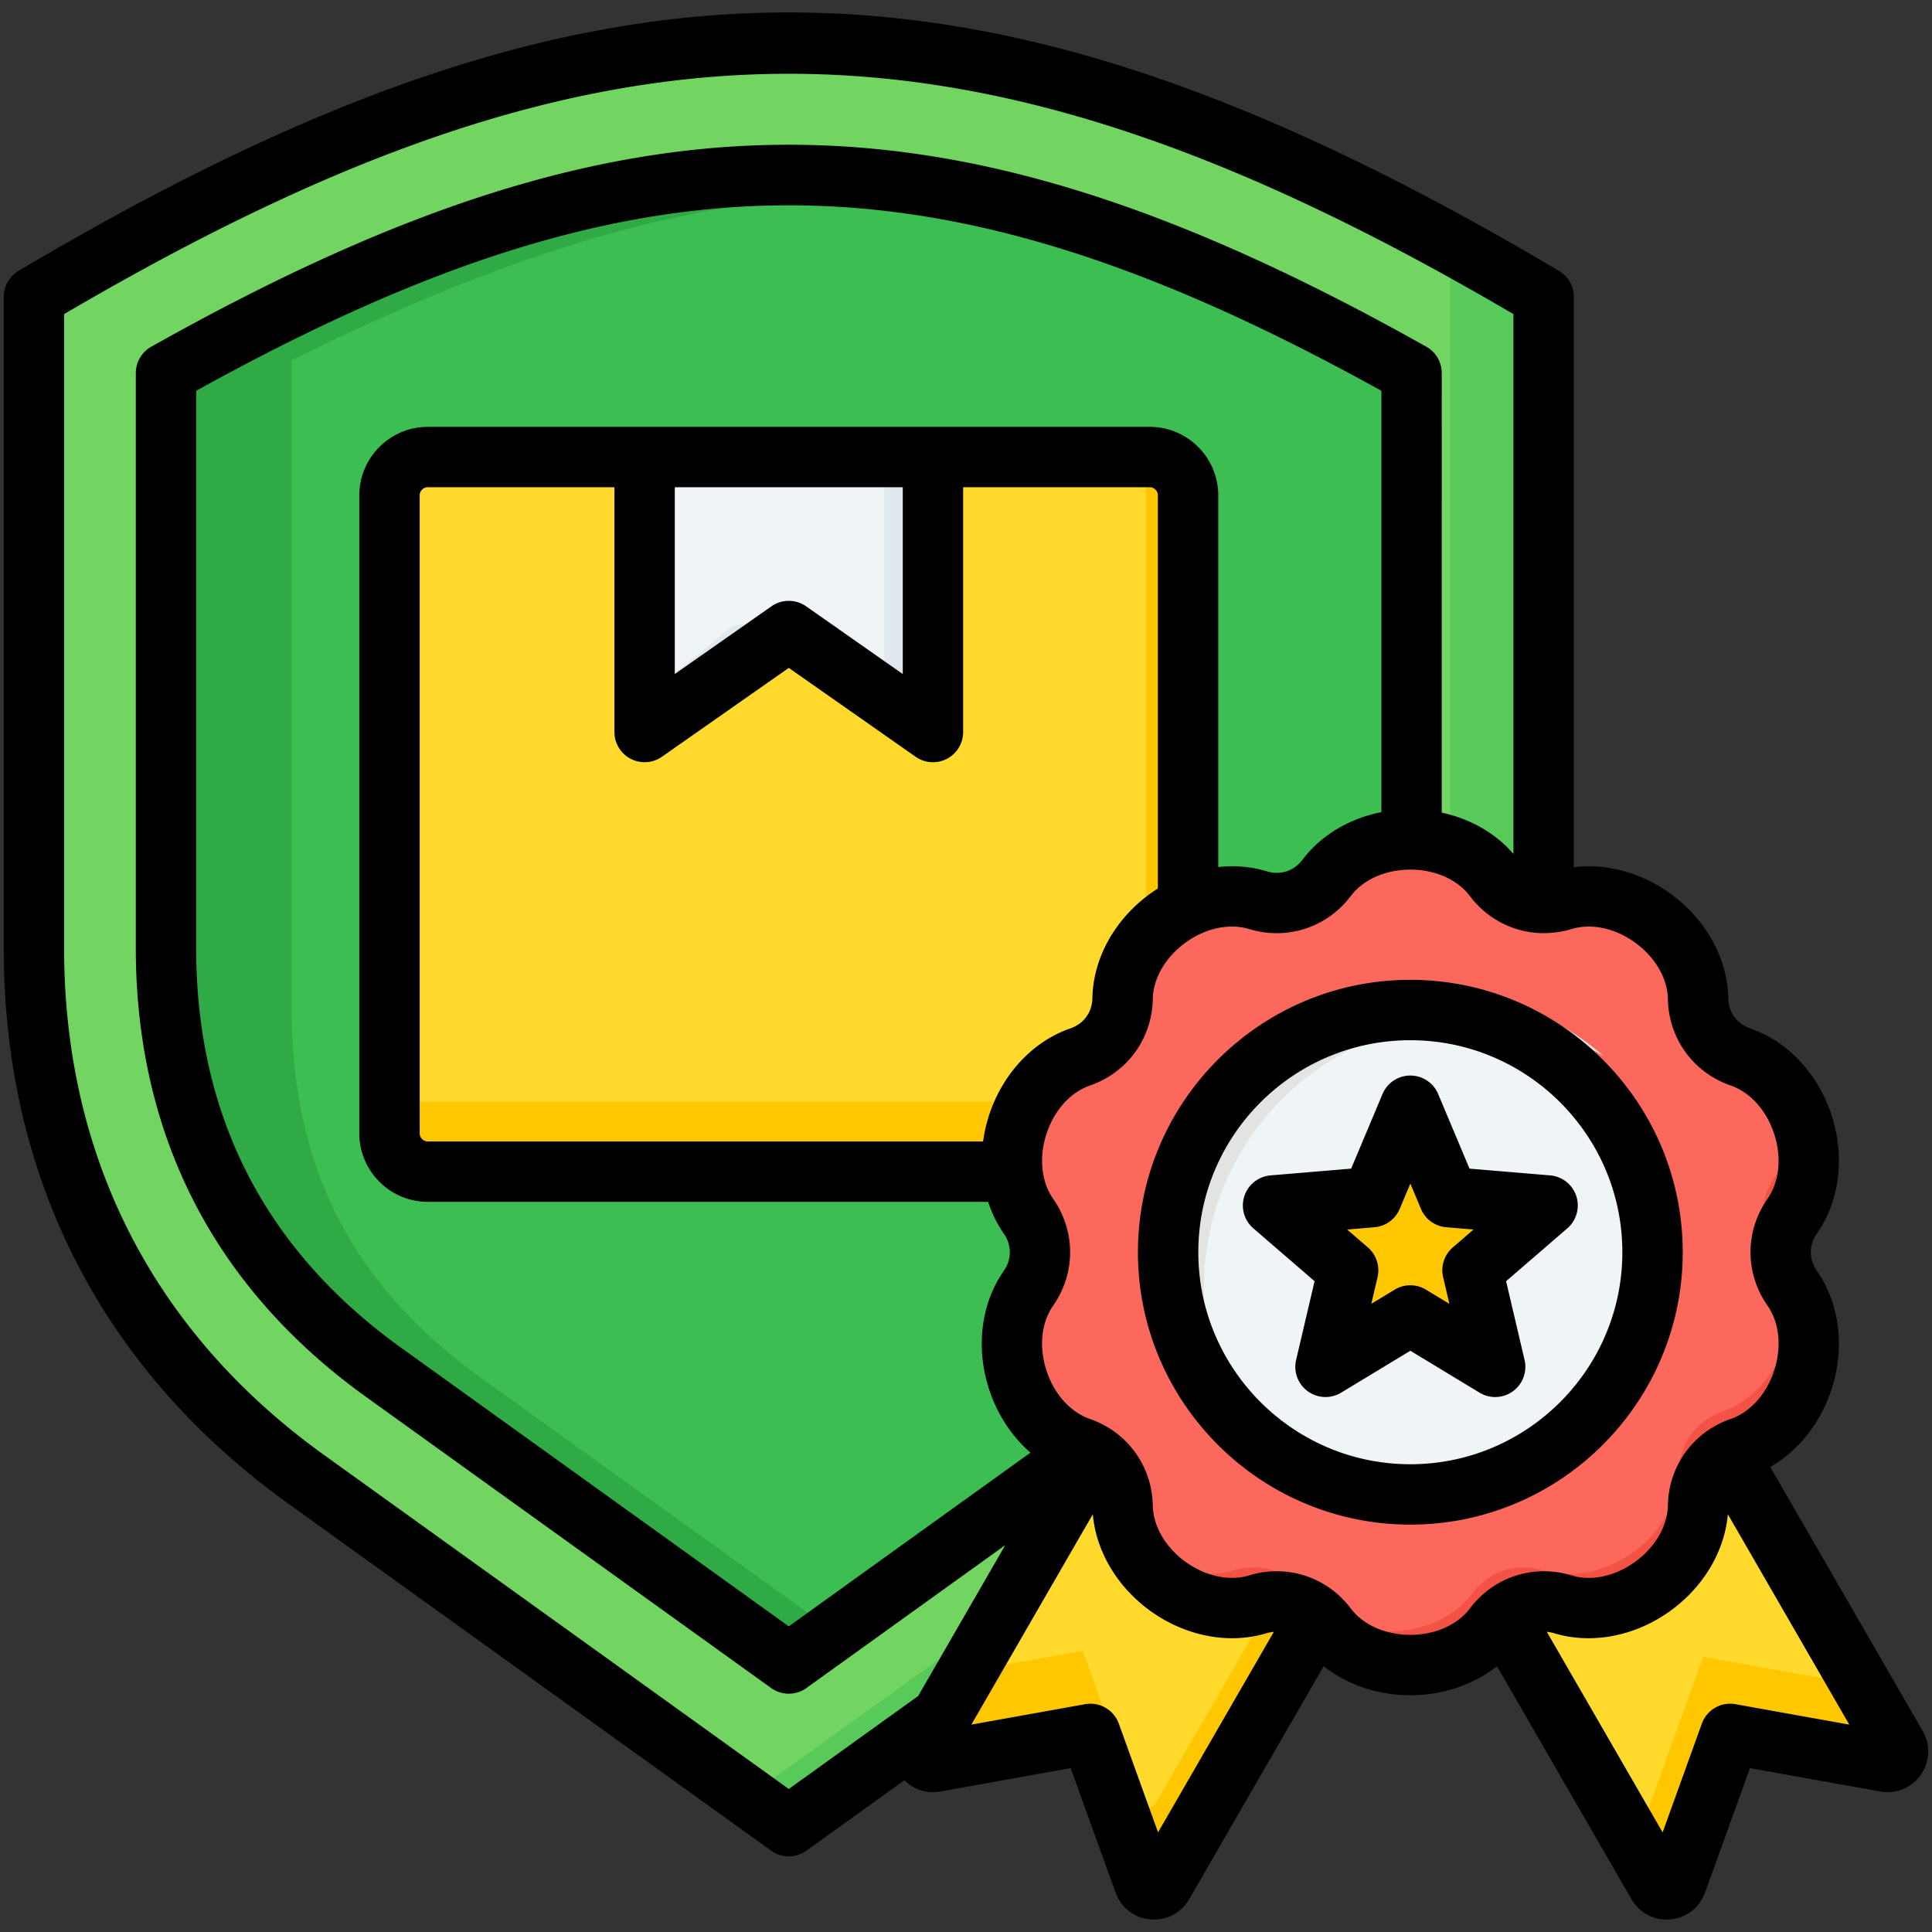
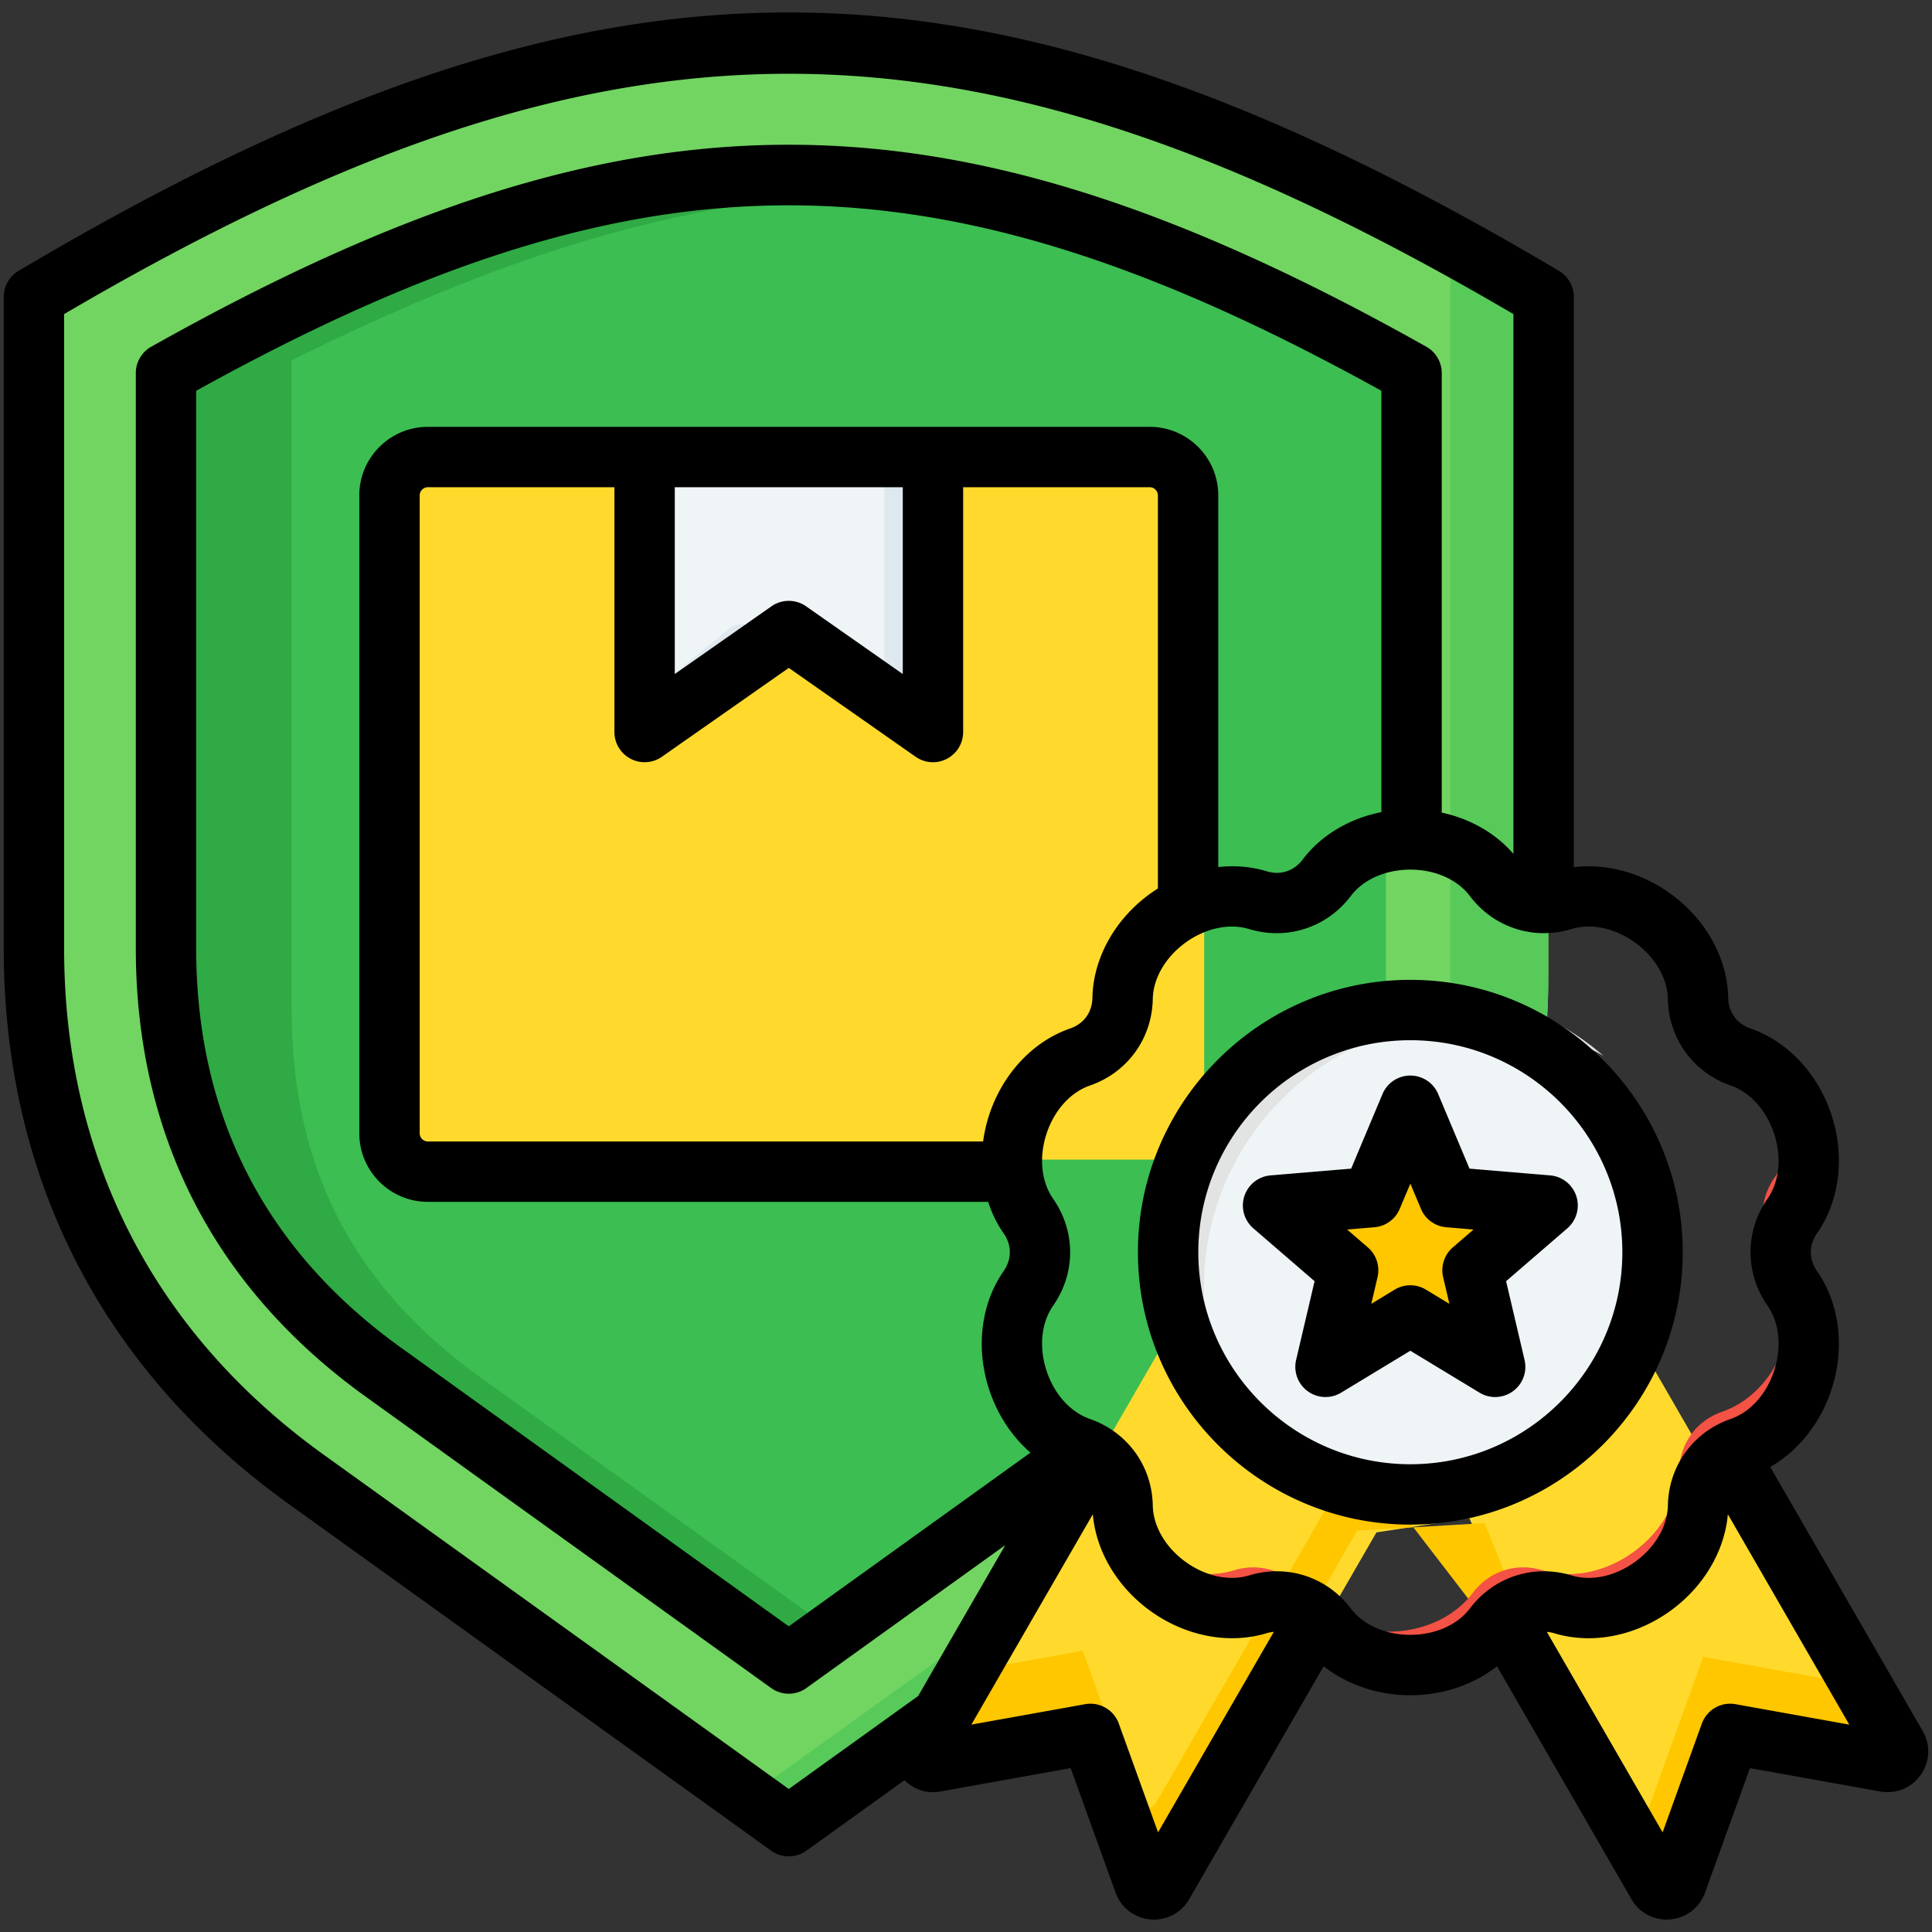
<svg xmlns="http://www.w3.org/2000/svg" class="" xml:space="preserve" style="enable-background:new 0 0 512 512" viewBox="0 0 512 512" y="0" x="0" height="512" width="512" version="1.1">
  <rect x="0" y="0" width="512" height="512" fill="#333333" stroke="none" />
  <g>
    <g fill-rule="evenodd">
      <path data-original="#72d561" opacity="1" d="M410.322 72.921c-148.464-82.162-245.577-82.164-394.041 0v185.707c0 55.466 22.941 100.216 67.981 132.588l129.039 92.743 129.034-92.742c45.042-32.373 67.987-77.12 67.987-132.589z" fill="#72d561" />
      <path data-original="#57ca5a" opacity="1" d="M410.322 72.921c-79.459-43.974-144.21-64.403-209.997-61.306 57.13 2.69 115.04 23.117 184.044 61.305v185.707c0 55.469-22.945 100.216-67.987 132.588l-116.059 83.416 12.976 9.327 129.034-92.743c45.042-32.373 67.987-77.119 67.987-132.588V72.921z" fill="#57ca5a" />
      <path data-original="#3cbe52" opacity="1" d="M367.297 95.509c-118.491-59.011-199.512-59.012-318.003 0V267.11c0 42.156 16.064 73.497 50.296 98.1l108.705 78.128 108.699-78.127c34.234-24.606 50.304-55.942 50.304-98.102v-171.6z" fill="#3cbe52" />
      <path data-original="#30aa44" opacity="1" d="M222.279 51.638c-54.626-3.014-108.206 11.609-172.985 43.87V267.11c0 42.156 16.064 73.497 50.296 98.1l108.705 78.129 13.984-10.051-94.721-68.078c-34.232-24.604-50.296-55.945-50.296-98.1V95.508c53.712-26.749 99.724-41.373 145.017-43.87z" fill="#30aa44" />
    </g>
    <path data-original="#ffda2d" opacity="1" d="M119.036 124.312h188.533c6.374 0 11.549 5.175 11.549 11.549v159.902c0 6.374-5.175 11.548-11.548 11.548H119.036c-6.374 0-11.549-5.175-11.549-11.549V135.861c0-6.374 5.175-11.549 11.549-11.549z" fill="#ffda2d" />
    <g fill-rule="evenodd">
-       <path data-original="#ffc700" opacity="1" d="M119.036 307.31H307.57c6.352 0 11.548-5.196 11.548-11.548V135.861c0-6.352-5.196-11.549-11.548-11.549h-3.847v156.055c0 6.352-5.196 11.549-11.548 11.549H107.487v3.846c0 6.352 5.196 11.548 11.548 11.548z" fill="#ffc700" />
      <path data-original="#eff4f7" opacity="1" d="M175.933 124.312h75.384v58.51c0 4.753-5.511 7.361-9.186 4.348l-24.941-20.447a5.577 5.577 0 0 0-7.129 0L185.12 187.17c-3.676 3.014-9.187.406-9.187-4.348z" fill="#eff4f7" />
      <path data-original="#dee8ee" opacity="1" d="M234.359 124.312h16.958v58.51c0 4.754-5.511 7.361-9.187 4.347l-7.771-6.371zm-29.213 46.439-20.026 16.418c-3.675 3.014-9.186.406-9.186-4.347v-2.024l17.169-14.075a5.577 5.577 0 0 1 7.129 0l4.915 4.029z" fill="#dee8ee" />
    </g>
    <g fill-rule="evenodd">
      <path data-original="#ffda2d" opacity="1" d="m364.776 406.099-53.288 92.297c-1.205 2.087-4.291 1.812-5.109-.454l-14.346-39.777-41.621 7.464c-2.372.425-4.153-2.11-2.948-4.197l60.626-105.008 79.821 23.518 40.016-35.13 67.999 117.779c1.205 2.087-.576 4.622-2.948 4.197l-41.621-7.464-14.346 39.777c-.818 2.267-4.144 2.662-5.109.454l-42.506-97.221-24.619 3.766z" fill="#ffda2d" />
      <path data-original="#ffc700" opacity="1" d="m359.667 405.644-53.288 92.297c-1.205 2.087-4.291 1.812-5.109-.454l-14.346-39.777-41.621 7.464c-2.372.425-4.153-2.11-2.948-4.197l9.991-17.305 34.578-6.201 14.346 39.777c.818 2.267 3.904 2.542 5.109.454l53.288-92.297 72.235 93.909c1.469 1.91 4.291 1.812 5.109-.454l14.346-39.777 34.578 6.201 9.991 17.305c1.205 2.087-.576 4.622-2.948 4.197l-41.621-7.464-14.346 39.777c-.818 2.267-4.212 2.691-5.109.454l-38.46-95.917-33.774 2.008z" fill="#ffc700" />
-       <path data-original="#fc685b" opacity="1" d="M467.092 385.637c16.243-5.624 23.685-28.526 13.85-42.624-4.138-5.931-4.139-13.442 0-19.373 9.836-14.097 2.395-37-13.848-42.624-6.834-2.366-11.25-8.442-11.388-15.673-.328-17.186-19.811-31.342-36.258-26.344-6.919 2.103-14.063-.217-18.425-5.986-10.367-13.711-34.449-13.712-44.817-.001-4.362 5.768-11.505 8.09-18.424 5.987-16.446-4.999-35.93 9.156-36.259 26.342-.138 7.23-4.553 13.308-11.387 15.673-16.243 5.623-23.686 28.526-13.85 42.624 4.138 5.931 4.139 13.442 0 19.372-9.836 14.097-2.395 37.001 13.848 42.625 6.834 2.365 11.25 8.442 11.388 15.672.328 17.186 19.811 31.342 36.258 26.344 6.919-2.102 14.063.218 18.425 5.986 10.368 13.711 34.45 13.711 44.818 0 4.362-5.768 11.505-8.089 18.424-5.986 16.447 4.998 35.929-9.157 36.258-26.343.138-7.231 4.553-13.307 11.387-15.673z" fill="#fc685b" />
      <path data-original="#f35244" opacity="1" d="M467.092 385.637c16.243-5.624 23.685-28.526 13.85-42.624-4.138-5.931-4.139-13.442 0-19.373 8.986-12.878 3.55-33.104-9.841-40.792 4.72 9.168 5.046 20.809-.861 29.274-4.138 5.931-4.137 13.442 0 19.373 9.835 14.098 2.394 37-13.85 42.624-6.834 2.366-11.249 8.443-11.387 15.673-.329 17.186-19.812 31.341-36.258 26.343-6.919-2.103-14.063.218-18.424 5.986-10.368 13.711-34.451 13.711-44.818 0-4.361-5.768-11.506-8.088-18.425-5.986-7.634 2.32-15.92.511-22.643-3.809 6.083 11.595 20.621 19.193 33.345 15.327 6.919-2.102 14.064.218 18.425 5.986 10.368 13.711 34.45 13.711 44.818 0 4.361-5.768 11.505-8.089 18.424-5.986 16.447 4.998 35.929-9.157 36.258-26.343.138-7.231 4.553-13.307 11.387-15.673zm-10.823-116.182a17.518 17.518 0 0 1-.564-4.111c-.176-9.209-5.853-17.547-13.614-22.535 1.78 3.392 2.838 7.127 2.912 11.017.137 7.187 4.502 13.233 11.266 15.629zM275.425 372.287c3.139 6.098 8.221 11.103 14.709 13.35l.122.043c-1.405-5.365-5.334-9.66-10.824-11.561a23.417 23.417 0 0 1-4.008-1.832z" fill="#f35244" />
-       <path data-original="#eff4f7" opacity="1" d="M374.787 396.462c36.882 0 66.962-30.081 66.962-66.962s-30.081-66.962-66.962-66.962-66.962 30.081-66.962 66.962 30.081 66.962 66.962 66.962z" fill="#eff4f7" />
+       <path data-original="#eff4f7" opacity="1" d="M374.787 396.462c36.882 0 66.962-30.081 66.962-66.962s-30.081-66.962-66.962-66.962-66.962 30.081-66.962 66.962 30.081 66.962 66.962 66.962" fill="#eff4f7" />
      <path data-original="#e2e3e3" opacity="1" d="M378.613 262.538c17.716 0 33.912 6.508 46.328 17.264-10.346-5.921-22.33-9.306-35.105-9.306-39.095 0-70.788 31.693-70.788 70.788 0 21.379 9.477 40.545 24.46 53.524-21.318-12.198-35.684-35.162-35.684-61.483 0-39.095 31.693-70.789 70.788-70.789z" fill="#e2e3e3" />
      <path data-original="#ffc700" opacity="1" d="m374.632 292.61 10.873 25.864 27.959 2.348-21.239 18.334 6.406 27.315-23.999-14.534-23.999 14.534 6.407-27.315-21.239-18.334 27.958-2.348z" fill="#ffc700" />
      <path data-original="#fdb800" opacity="1" d="m374.632 292.61 1.42 3.377-7.394 17.588-2.944.247 8.917-21.212zm38.124 28.153.707.059-16.209 13.991-.131-.558 15.632-13.493zm-16.275 36.54-16.95-10.265-23.999 14.534 6.406-27.316-16.501-14.243-9.637.81 21.239 18.333-6.407 27.316 23.999-14.534 23.999 14.534-2.15-9.168z" fill="#fdb800" />
    </g>
    <path data-original="#000000" opacity="1" fill="#000000" d="M459.937 451.629c-3.838-.7-7.615 1.49-8.937 5.16L440.609 485.6l-30.683-53.141c.625.061 1.255.16 1.891.35 10.022 3.051 21.59.811 30.936-5.98 8.744-6.349 14.293-15.78 15.143-25.539l32.184 55.75zm-86.186-18.379c6.572 0 12.473-2.62 15.785-6.999 6.327-8.361 16.898-11.8 26.932-8.751 5.254 1.601 11.566.251 16.881-3.62 5.317-3.86 8.554-9.441 8.659-14.929.201-10.491 6.733-19.49 16.644-22.912 5.19-1.8 9.501-6.599 11.533-12.848 2.029-6.251 1.365-12.67-1.778-17.18-6.001-8.6-6.002-19.72-.002-28.311 3.143-4.51 3.808-10.929 1.779-17.18-2.03-6.249-6.341-11.049-11.533-12.849-9.91-3.431-16.445-12.421-16.644-22.912-.105-5.488-3.342-11.069-8.657-14.94-5.318-3.86-11.627-5.21-16.883-3.609a25.384 25.384 0 0 1-6.887 1.07c-.169.009-.335.03-.504.03-.046 0-.092-.011-.138-.011-7.511-.07-14.654-3.559-19.402-9.84-3.312-4.389-9.213-6.999-15.783-6.999s-12.473 2.611-15.785 6.999c-6.327 8.36-16.897 11.791-26.932 8.751-5.255-1.601-11.566-.251-16.883 3.609-5.315 3.871-8.55 9.451-8.655 14.94-.203 10.49-6.736 19.481-16.644 22.912-5.192 1.8-9.503 6.599-11.534 12.849-2.03 6.251-1.367 12.67 1.776 17.171 6.001 8.6 6.001 19.721 0 28.321-3.143 4.511-3.808 10.929-1.776 17.18 2.028 6.249 6.34 11.049 11.53 12.848.72.251 1.415.531 2.099.84.223.09.442.201.656.312 8.346 4.029 13.711 12.279 13.893 21.749.103 5.499 3.338 11.08 8.653 14.94 5.317 3.859 11.627 5.221 16.885 3.62 2.43-.739 4.891-1.1 7.318-1.1 7.587 0 14.82 3.51 19.612 9.851 3.314 4.379 9.216 6.999 15.785 6.999zm-66.855 52.35-10.393-28.811a8.003 8.003 0 0 0-8.937-5.16l-30.145 5.411 32.188-55.75c.847 9.759 6.397 19.179 15.137 25.539 9.35 6.791 20.917 9.031 30.942 5.98a9.9 9.9 0 0 1 1.89-.35L306.895 485.6zm-2.203-372.48H113.379c-10.013 0-18.16 8.148-18.16 18.16v169.06c0 10.01 8.147 18.16 18.16 18.16h148.488c.967 2.979 2.332 5.8 4.107 8.349 2.187 3.13 2.187 6.87.002 10.01-5.995 8.591-7.443 20.281-3.873 31.27 2.183 6.721 6.045 12.539 10.977 16.839l-64.044 46.031-102.805-73.88c-35.991-25.87-54.239-61.461-54.239-105.79V103.56c118.303-65.533 195.781-65.533 314.088 0v111.66c-8.491 1.689-15.986 6.12-20.872 12.579-2.307 3.051-5.864 4.21-9.52 3.101-4.105-1.251-8.471-1.601-12.835-1.12v-98.5c0-10.012-8.147-18.16-18.16-18.16zm-125.867 15.999v49.51l25.618-17.95a8.005 8.005 0 0 1 9.18 0l25.62 17.95v-49.51zm83.279 166.46a39.302 39.302 0 0 0-1.572 6.92H113.379c-1.172 0-2.159-.989-2.159-2.159V131.28c0-1.17.987-2.161 2.159-2.161h49.449v64.88c0 2.981 1.66 5.71 4.305 7.09a8 8 0 0 0 8.283-.54L209.035 177l33.618 23.549a8 8 0 0 0 4.591 1.45c1.262 0 2.531-.3 3.692-.91a7.994 7.994 0 0 0 4.308-7.09v-64.88h49.449c1.17 0 2.159.991 2.159 2.161v104.18c-.711.45-1.413.919-2.102 1.42-9.349 6.789-15.05 17.099-15.249 27.569-.074 3.831-2.274 6.85-5.881 8.101-9.903 3.429-17.944 12.04-21.515 23.029zM209.036 474.1 85.804 385.529c-45.016-32.35-68.812-78.759-68.812-134.199V83.239c144.802-84.919 239.281-84.919 384.085 0V226.29c-4.735-5.49-11.452-9.311-18.998-10.94V98.869a8.018 8.018 0 0 0-4.081-6.981C312.134 54.87 260.023 38.357 209.036 38.357h-.002c-50.985 0-103.1 16.513-168.962 53.531a8.003 8.003 0 0 0-4.079 6.981V251.33c0 24.579 5.184 47.16 15.41 67.101 10.225 19.949 25.531 37.329 45.491 51.68l107.472 77.238a8.007 8.007 0 0 0 9.339 0l52.706-37.878-23.091 39.99-34.284 24.64zm300.504-15.36-40.404-69.98c7.455-4.282 13.35-11.66 16.265-20.631 3.571-10.99 2.123-22.679-3.872-31.27-2.184-3.139-2.188-6.879 0-10.01 5.995-8.591 7.443-20.281 3.872-31.27-3.57-10.989-11.612-19.6-21.512-23.029-3.611-1.251-5.811-4.27-5.885-8.09-.199-10.481-5.899-20.791-15.247-27.58-7.751-5.63-17.023-8.121-25.68-7.071V78.679a8.017 8.017 0 0 0-3.917-6.889C333.314 24.421 270.359 3.3 209.036 3.3h-.002C147.715 3.3 84.752 24.43 4.912 71.79a8.017 8.017 0 0 0-3.919 6.889V251.33c0 60.809 26.099 111.71 75.474 147.201l127.898 91.918c1.397 1.001 3.033 1.511 4.67 1.511s3.274-.51 4.669-1.511l25.981-18.668c2.472 2.489 5.978 3.618 9.536 2.979l34.522-6.19 11.901 32.991c1.441 4 4.967 6.719 9.199 7.099.331.031.663.04.991.04 3.851 0 7.357-2.01 9.317-5.4l35.639-61.73c6.198 4.889 14.334 7.681 22.961 7.681s16.766-2.791 22.963-7.681l35.638 61.73c1.959 3.39 5.466 5.4 9.317 5.4.328 0 .66-.009.992-.04 4.232-.38 7.756-3.099 9.197-7.099l11.901-32.991 34.522 6.19c4.183.75 8.301-.939 10.744-4.42 2.443-3.469 2.641-7.92.514-11.599zM385.007 330.58a8.002 8.002 0 0 0-2.561 7.88l1.657 7.07-6.205-3.761c-1.273-.77-2.709-1.159-4.144-1.159s-2.872.389-4.145 1.159l-6.203 3.761 1.655-7.07a8 8 0 0 0-2.561-7.88l-5.49-4.74 7.228-.61a7.978 7.978 0 0 0 6.706-4.872l2.812-6.68 2.809 6.68a7.978 7.978 0 0 0 6.707 4.872l7.227.61-5.49 4.74zm32.731-13.59a8.008 8.008 0 0 1-2.38 8.53l-16.229 14.009 4.895 20.87a7.997 7.997 0 0 1-3.086 8.3 8.029 8.029 0 0 1-4.704 1.531 8.02 8.02 0 0 1-4.143-1.161l-18.337-11.109-18.338 11.109a8.001 8.001 0 0 1-11.933-8.67l4.895-20.87-16.229-14.009a8.001 8.001 0 0 1 4.557-14.029l21.364-1.791 8.309-19.77c1.247-2.97 4.154-4.899 7.375-4.899s6.126 1.929 7.375 4.899l8.307 19.77 21.364 1.791a8 8 0 0 1 6.938 5.499zm-43.987 71.05c-30.981 0-56.186-25.211-56.186-56.19s25.205-56.181 56.186-56.181 56.188 25.199 56.188 56.181-25.205 56.19-56.188 56.19zm72.189-56.19c0-39.8-32.383-72.18-72.189-72.18s-72.187 32.379-72.187 72.18 32.383 72.189 72.187 72.189 72.189-32.379 72.189-72.189z" fill-rule="evenodd" />
  </g>
</svg>